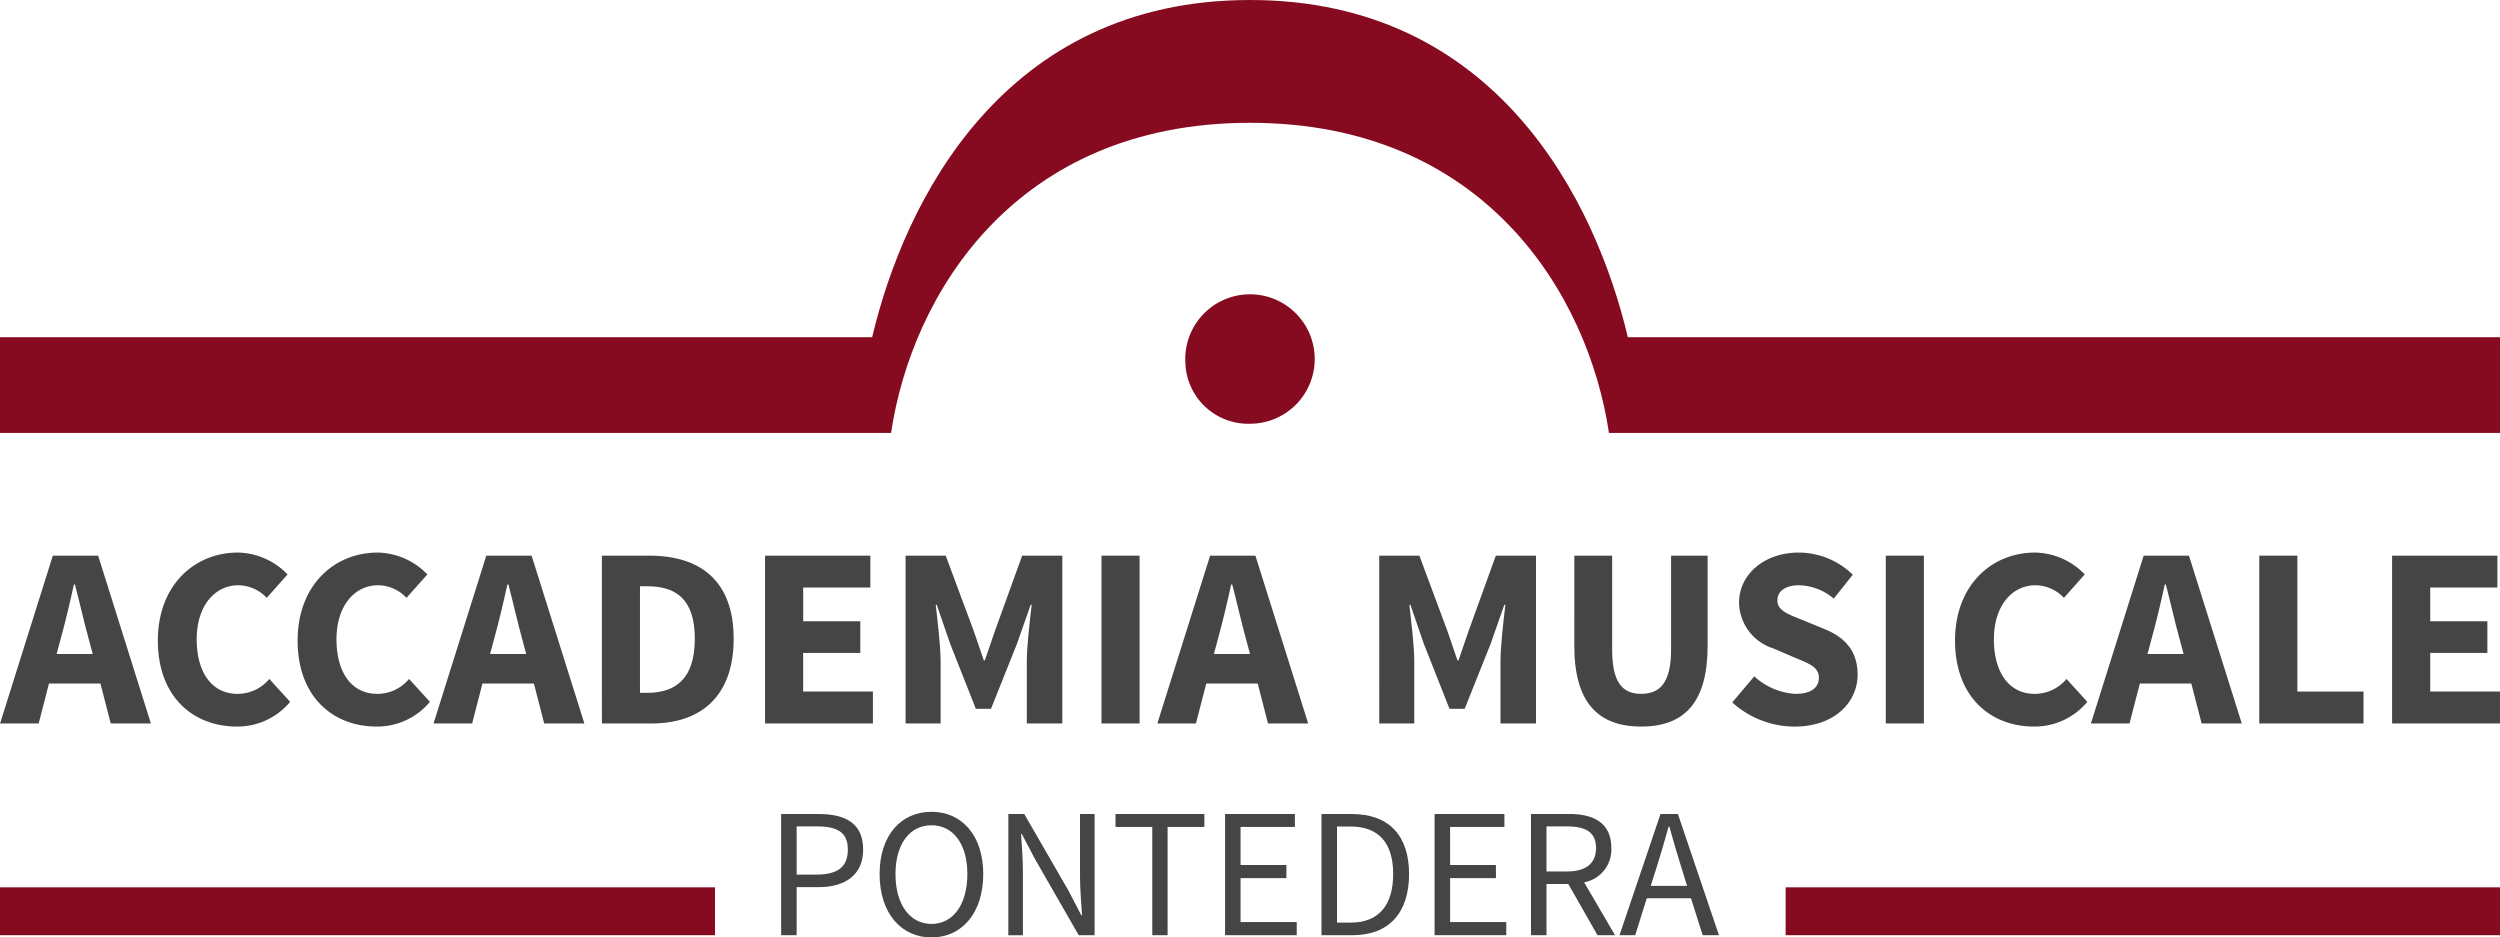
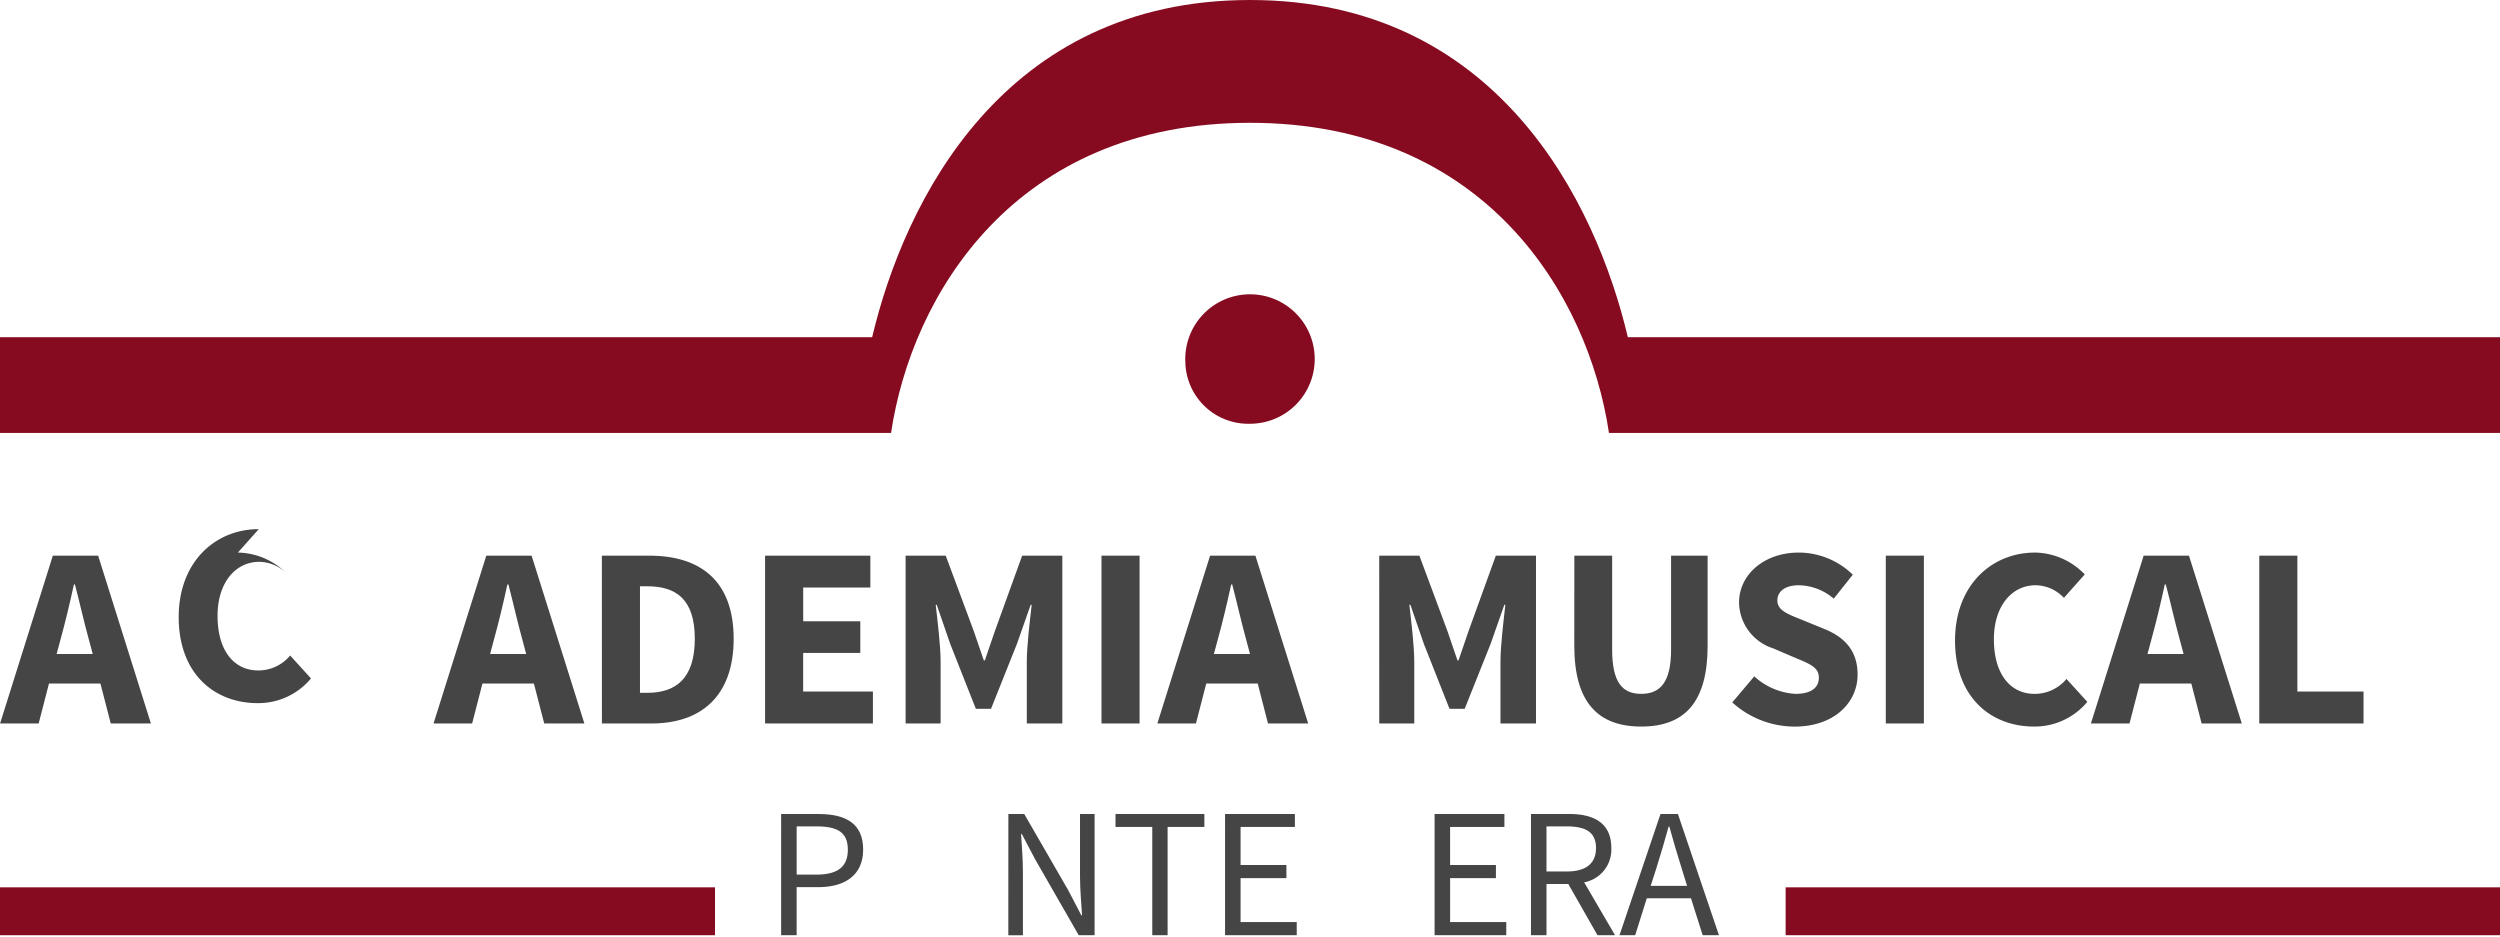
<svg xmlns="http://www.w3.org/2000/svg" width="301.573" height="113.081" viewBox="0 0 301.573 113.081">
  <g id="Raggruppa_6" data-name="Raggruppa 6" transform="translate(-118.424 -203.853)">
    <g id="Raggruppa_3" data-name="Raggruppa 3" transform="translate(118.432 270.507)">
      <g id="Raggruppa_1" data-name="Raggruppa 1">
        <path id="Tracciato_1" data-name="Tracciato 1" d="M130.541,298.947h-6.209l-1.243,4.813h-4.656l6.365-20.243h5.464l6.366,20.243h-4.844Zm-.931-3.57-.5-1.863c-.56-2.018-1.087-4.409-1.646-6.52h-.124c-.467,2.142-1.025,4.5-1.584,6.52l-.5,1.863Z" transform="translate(-118.433 -283.143)" fill="#464545" />
-         <path id="Tracciato_2" data-name="Tracciato 2" d="M150.711,283.073a8.511,8.511,0,0,1,5.992,2.639l-2.515,2.825a4.785,4.785,0,0,0-3.415-1.521c-2.825,0-5.031,2.453-5.031,6.521,0,4.161,1.956,6.582,4.905,6.582a4.967,4.967,0,0,0,3.851-1.8l2.515,2.763a8.26,8.26,0,0,1-6.427,2.981c-5.247,0-9.532-3.57-9.532-10.37,0-6.707,4.441-10.619,9.656-10.619" transform="translate(-122.021 -283.073)" fill="#464545" />
-         <path id="Tracciato_3" data-name="Tracciato 3" d="M170.75,283.073a8.511,8.511,0,0,1,5.992,2.639l-2.515,2.825a4.785,4.785,0,0,0-3.415-1.521c-2.825,0-5.03,2.453-5.03,6.521,0,4.161,1.955,6.582,4.905,6.582a4.967,4.967,0,0,0,3.85-1.8l2.515,2.763a8.26,8.26,0,0,1-6.426,2.981c-5.247,0-9.533-3.57-9.533-10.37,0-6.707,4.441-10.619,9.657-10.619" transform="translate(-125.2 -283.073)" fill="#464545" />
+         <path id="Tracciato_2" data-name="Tracciato 2" d="M150.711,283.073a8.511,8.511,0,0,1,5.992,2.639a4.785,4.785,0,0,0-3.415-1.521c-2.825,0-5.031,2.453-5.031,6.521,0,4.161,1.956,6.582,4.905,6.582a4.967,4.967,0,0,0,3.851-1.8l2.515,2.763a8.26,8.26,0,0,1-6.427,2.981c-5.247,0-9.532-3.57-9.532-10.37,0-6.707,4.441-10.619,9.656-10.619" transform="translate(-122.021 -283.073)" fill="#464545" />
        <path id="Tracciato_4" data-name="Tracciato 4" d="M192.688,298.947h-6.209l-1.242,4.813h-4.656l6.364-20.243h5.465l6.365,20.243h-4.844Zm-.931-3.57-.5-1.863c-.56-2.018-1.087-4.409-1.645-6.52h-.125c-.466,2.142-1.025,4.5-1.584,6.52l-.5,1.863Z" transform="translate(-128.291 -283.143)" fill="#464545" />
        <path id="Tracciato_5" data-name="Tracciato 5" d="M204.715,283.517h5.713c6.21,0,10.184,3.073,10.184,10.028s-3.974,10.216-9.9,10.216h-5.993Zm5.465,16.548c3.415,0,5.744-1.677,5.744-6.521s-2.329-6.333-5.744-6.333h-.869v12.854Z" transform="translate(-132.119 -283.143)" fill="#464545" />
        <path id="Tracciato_6" data-name="Tracciato 6" d="M228.112,283.516h12.7v3.85h-8.1v4.067H239.6v3.819h-6.893v4.657h8.414v3.85H228.112Z" transform="translate(-135.83 -283.143)" fill="#464545" />
        <path id="Tracciato_7" data-name="Tracciato 7" d="M248.261,283.516H253.1l3.385,9.1,1.211,3.54h.124l1.211-3.54,3.291-9.1h4.844V303.76h-4.284v-7.42c0-1.987.371-4.938.589-6.894h-.124l-1.646,4.689-3.136,7.854h-1.832l-3.1-7.854-1.615-4.689h-.124c.218,1.956.591,4.907.591,6.894v7.42h-4.224Z" transform="translate(-139.027 -283.143)" fill="#464545" />
        <rect id="Rettangolo_6" data-name="Rettangolo 6" width="4.595" height="20.244" transform="translate(132.863 0.373)" fill="#464545" />
        <path id="Tracciato_8" data-name="Tracciato 8" d="M296.462,298.947h-6.209l-1.243,4.813h-4.656l6.364-20.243h5.465l6.366,20.243H297.7Zm-.931-3.57-.5-1.863c-.56-2.018-1.088-4.409-1.646-6.52h-.124c-.467,2.142-1.025,4.5-1.584,6.52l-.5,1.863Z" transform="translate(-144.752 -283.143)" fill="#464545" />
        <path id="Tracciato_9" data-name="Tracciato 9" d="M316.164,283.516h4.844l3.385,9.1,1.21,3.54h.124l1.212-3.54,3.291-9.1h4.844V303.76h-4.284v-7.42c0-1.987.372-4.938.59-6.894h-.125l-1.645,4.689-3.136,7.854H324.64l-3.1-7.854-1.615-4.689H319.8c.218,1.956.591,4.907.591,6.894v7.42h-4.223Z" transform="translate(-149.797 -283.143)" fill="#464545" />
        <path id="Tracciato_10" data-name="Tracciato 10" d="M344.138,283.516H348.7v11.333c0,3.975,1.241,5.339,3.508,5.339s3.6-1.365,3.6-5.339V283.516h4.408v10.867c0,6.8-2.763,9.75-8.011,9.75s-8.072-2.951-8.072-9.75Z" transform="translate(-154.235 -283.143)" fill="#464545" />
        <path id="Tracciato_11" data-name="Tracciato 11" d="M369.436,298.008a8.057,8.057,0,0,0,4.968,2.111c1.895,0,2.825-.745,2.825-1.956,0-1.273-1.15-1.677-2.918-2.421l-2.609-1.118a5.888,5.888,0,0,1-4.1-5.526c0-3.354,3.012-6.023,7.2-6.023a9.37,9.37,0,0,1,6.521,2.67l-2.3,2.888a6.641,6.641,0,0,0-4.223-1.615c-1.551,0-2.576.683-2.576,1.832,0,1.243,1.334,1.677,3.1,2.391l2.577,1.055c2.453.994,4,2.639,4,5.5,0,3.354-2.794,6.272-7.605,6.272a11.22,11.22,0,0,1-7.514-2.918Z" transform="translate(-157.829 -283.073)" fill="#464545" />
        <rect id="Rettangolo_7" data-name="Rettangolo 7" width="4.595" height="20.244" transform="translate(227.473 0.373)" fill="#464545" />
        <path id="Tracciato_12" data-name="Tracciato 12" d="M408.375,283.073a8.511,8.511,0,0,1,5.992,2.639l-2.515,2.825a4.785,4.785,0,0,0-3.415-1.521c-2.825,0-5.031,2.453-5.031,6.521,0,4.161,1.956,6.582,4.905,6.582a4.967,4.967,0,0,0,3.851-1.8l2.515,2.763a8.26,8.26,0,0,1-6.427,2.981c-5.246,0-9.532-3.57-9.532-10.37,0-6.707,4.441-10.619,9.657-10.619" transform="translate(-162.892 -283.073)" fill="#464545" />
        <path id="Tracciato_13" data-name="Tracciato 13" d="M430.312,298.947H424.1l-1.242,4.813H418.2l6.364-20.243h5.464L436.4,303.76h-4.844Zm-.931-3.57-.5-1.863c-.56-2.018-1.087-4.409-1.646-6.52h-.124c-.467,2.142-1.025,4.5-1.584,6.52l-.5,1.863Z" transform="translate(-165.983 -283.143)" fill="#464545" />
        <path id="Tracciato_14" data-name="Tracciato 14" d="M442.338,283.516h4.595V299.91h7.98v3.85H442.338Z" transform="translate(-169.811 -283.143)" fill="#464545" />
-         <path id="Tracciato_15" data-name="Tracciato 15" d="M461.381,283.516h12.7v3.85h-8.1v4.067h6.893v3.819h-6.893v4.657h8.414v3.85H461.381Z" transform="translate(-172.832 -283.143)" fill="#464545" />
      </g>
      <g id="Raggruppa_2" data-name="Raggruppa 2" transform="translate(94.22 31.272)">
        <path id="Tracciato_16" data-name="Tracciato 16" d="M230.416,320.559h4.5c3.233,0,5.394,1.091,5.394,4.3,0,3.075-2.207,4.523-5.394,4.523h-2.629v5.795h-1.872Zm4.257,7.309c2.564,0,3.79-.935,3.79-3.008,0-2.117-1.271-2.808-3.79-2.808h-2.384v5.816Z" transform="translate(-230.416 -320.291)" fill="#464545" />
-         <path id="Tracciato_17" data-name="Tracciato 17" d="M244.533,327.752c0-4.681,2.585-7.511,6.263-7.511,3.655,0,6.24,2.852,6.24,7.511,0,4.7-2.585,7.644-6.24,7.644-3.679,0-6.263-2.941-6.263-7.644m10.586,0c0-3.633-1.716-5.885-4.323-5.885-2.63,0-4.347,2.252-4.347,5.885,0,3.655,1.716,6.017,4.347,6.017,2.607,0,4.323-2.362,4.323-6.017" transform="translate(-232.655 -320.241)" fill="#464545" />
        <path id="Tracciato_18" data-name="Tracciato 18" d="M262.993,320.559h1.917l5.3,9.182,1.582,3.031h.09c-.09-1.472-.246-3.12-.246-4.658v-7.556h1.76v14.62h-1.917l-5.281-9.2-1.582-3.008h-.09c.09,1.47.223,3.03.223,4.569v7.644h-1.761Z" transform="translate(-235.583 -320.291)" fill="#464545" />
        <path id="Tracciato_19" data-name="Tracciato 19" d="M282.79,322.118h-4.435v-1.56h10.72v1.56h-4.435v13.061H282.79Z" transform="translate(-238.02 -320.291)" fill="#464545" />
        <path id="Tracciato_20" data-name="Tracciato 20" d="M294.061,320.559h8.424v1.56h-6.552v4.592h5.527v1.582h-5.527v5.3h6.775v1.582h-8.647Z" transform="translate(-240.511 -320.291)" fill="#464545" />
-         <path id="Tracciato_21" data-name="Tracciato 21" d="M307.886,320.559h3.655c4.5,0,6.909,2.607,6.909,7.243,0,4.658-2.407,7.376-6.819,7.376h-3.745Zm3.522,13.1c3.432,0,5.126-2.161,5.126-5.861,0-3.678-1.694-5.728-5.126-5.728h-1.65v11.589Z" transform="translate(-242.704 -320.291)" fill="#464545" />
        <path id="Tracciato_22" data-name="Tracciato 22" d="M324.1,320.559h8.424v1.56h-6.552v4.592H331.5v1.582h-5.527v5.3h6.775v1.582H324.1Z" transform="translate(-245.276 -320.291)" fill="#464545" />
        <path id="Tracciato_23" data-name="Tracciato 23" d="M345.944,335.179,342.423,329h-2.63v6.174h-1.872v-14.62h4.591c2.964,0,5.1,1.069,5.1,4.1a4.009,4.009,0,0,1-3.276,4.145l3.721,6.374Zm-6.151-7.689h2.452c2.273,0,3.521-.935,3.521-2.83,0-1.916-1.248-2.607-3.521-2.607h-2.452Z" transform="translate(-247.469 -320.291)" fill="#464545" />
        <path id="Tracciato_24" data-name="Tracciato 24" d="M359.233,330.72h-5.328l-1.4,4.458h-1.894l4.947-14.621h2.1l4.948,14.621h-1.961Zm-.469-1.492-.691-2.23c-.513-1.626-.98-3.231-1.449-4.924h-.088c-.468,1.693-.936,3.3-1.448,4.924l-.714,2.23Z" transform="translate(-249.481 -320.291)" fill="#464545" />
      </g>
    </g>
    <g id="Raggruppa_5" data-name="Raggruppa 5" transform="translate(118.424 203.853)">
      <path id="Tracciato_25" data-name="Tracciato 25" d="M288.373,254.472a7.808,7.808,0,1,1,7.8,7.36,7.587,7.587,0,0,1-7.8-7.36" transform="translate(-145.382 -210.715)" fill="#870b20" />
      <path id="Tracciato_26" data-name="Tracciato 26" d="M314.789,244.528c-3.879-16.38-15.809-40.675-45.576-40.675s-41.7,24.295-45.581,40.675H118.424v11.55H225.912c2.476-16.635,14.944-37.411,43.3-37.411s40.818,20.776,43.3,37.411H420v-11.55Z" transform="translate(-118.424 -203.853)" fill="#870b20" />
      <g id="Raggruppa_4" data-name="Raggruppa 4" transform="translate(0 107.038)">
        <rect id="Rettangolo_8" data-name="Rettangolo 8" width="86.251" height="5.775" fill="#870b20" />
        <rect id="Rettangolo_9" data-name="Rettangolo 9" width="86.174" height="5.775" transform="translate(215.399)" fill="#870b20" />
      </g>
    </g>
  </g>
</svg>